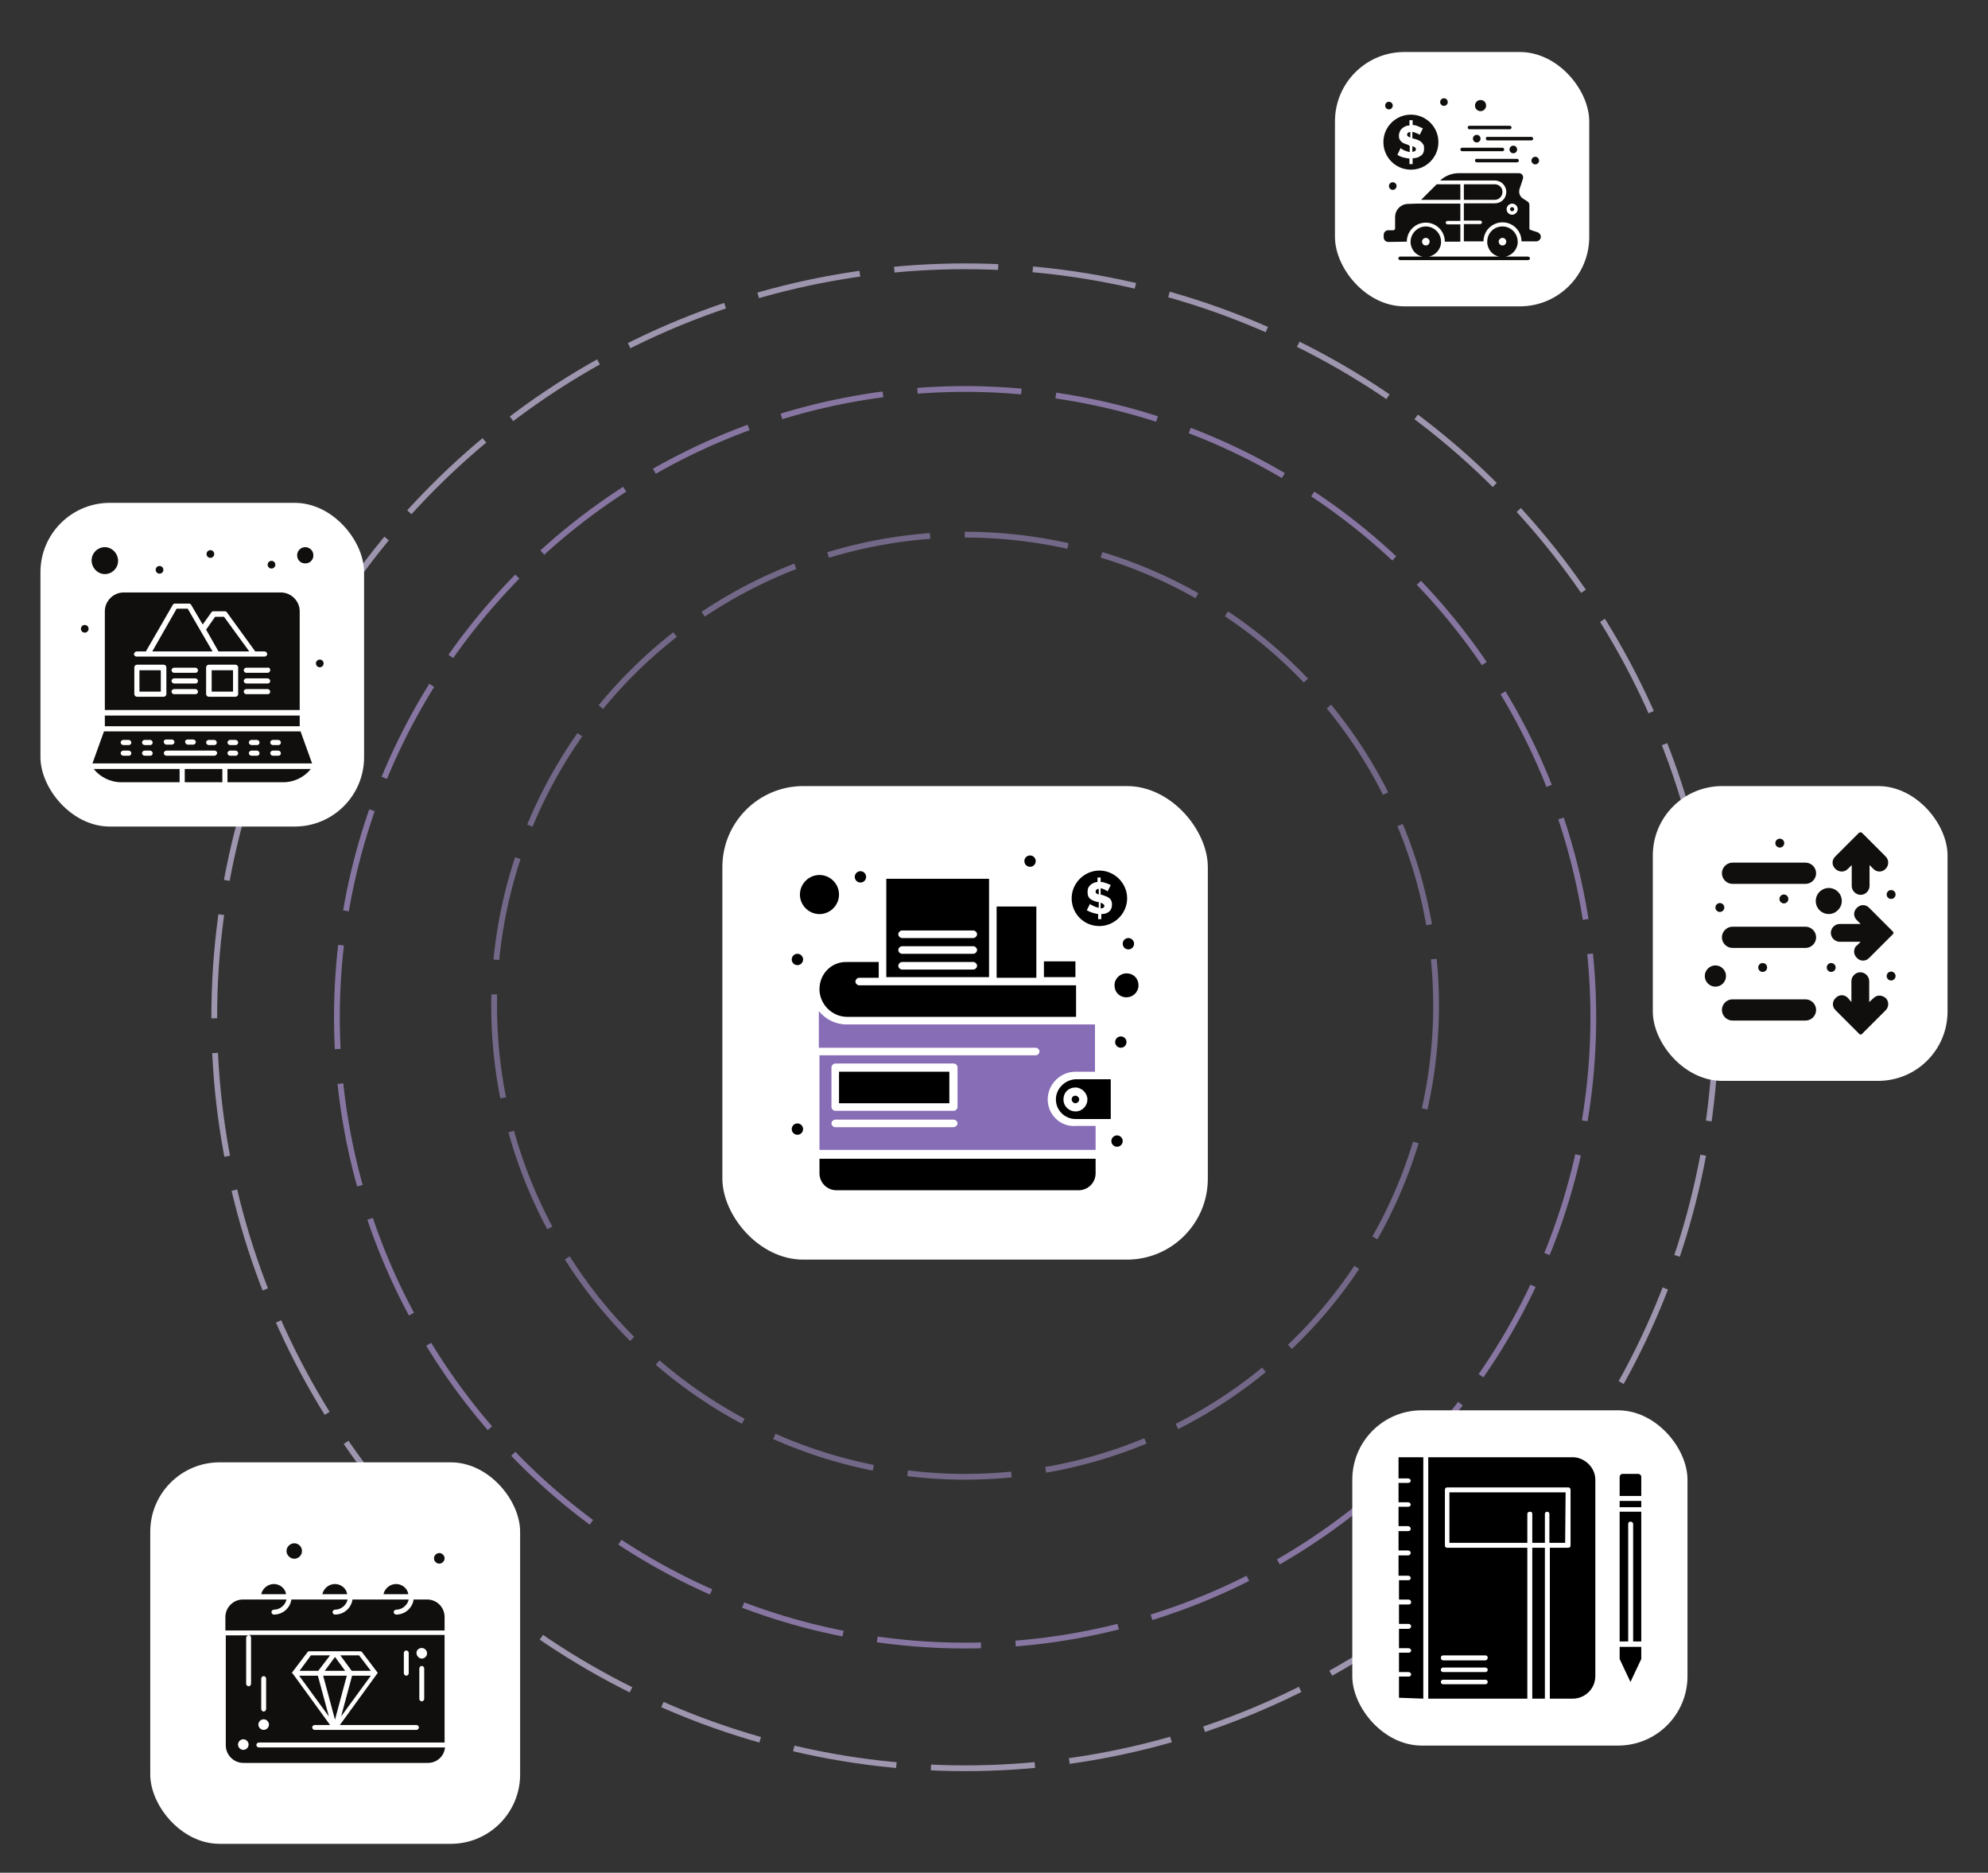
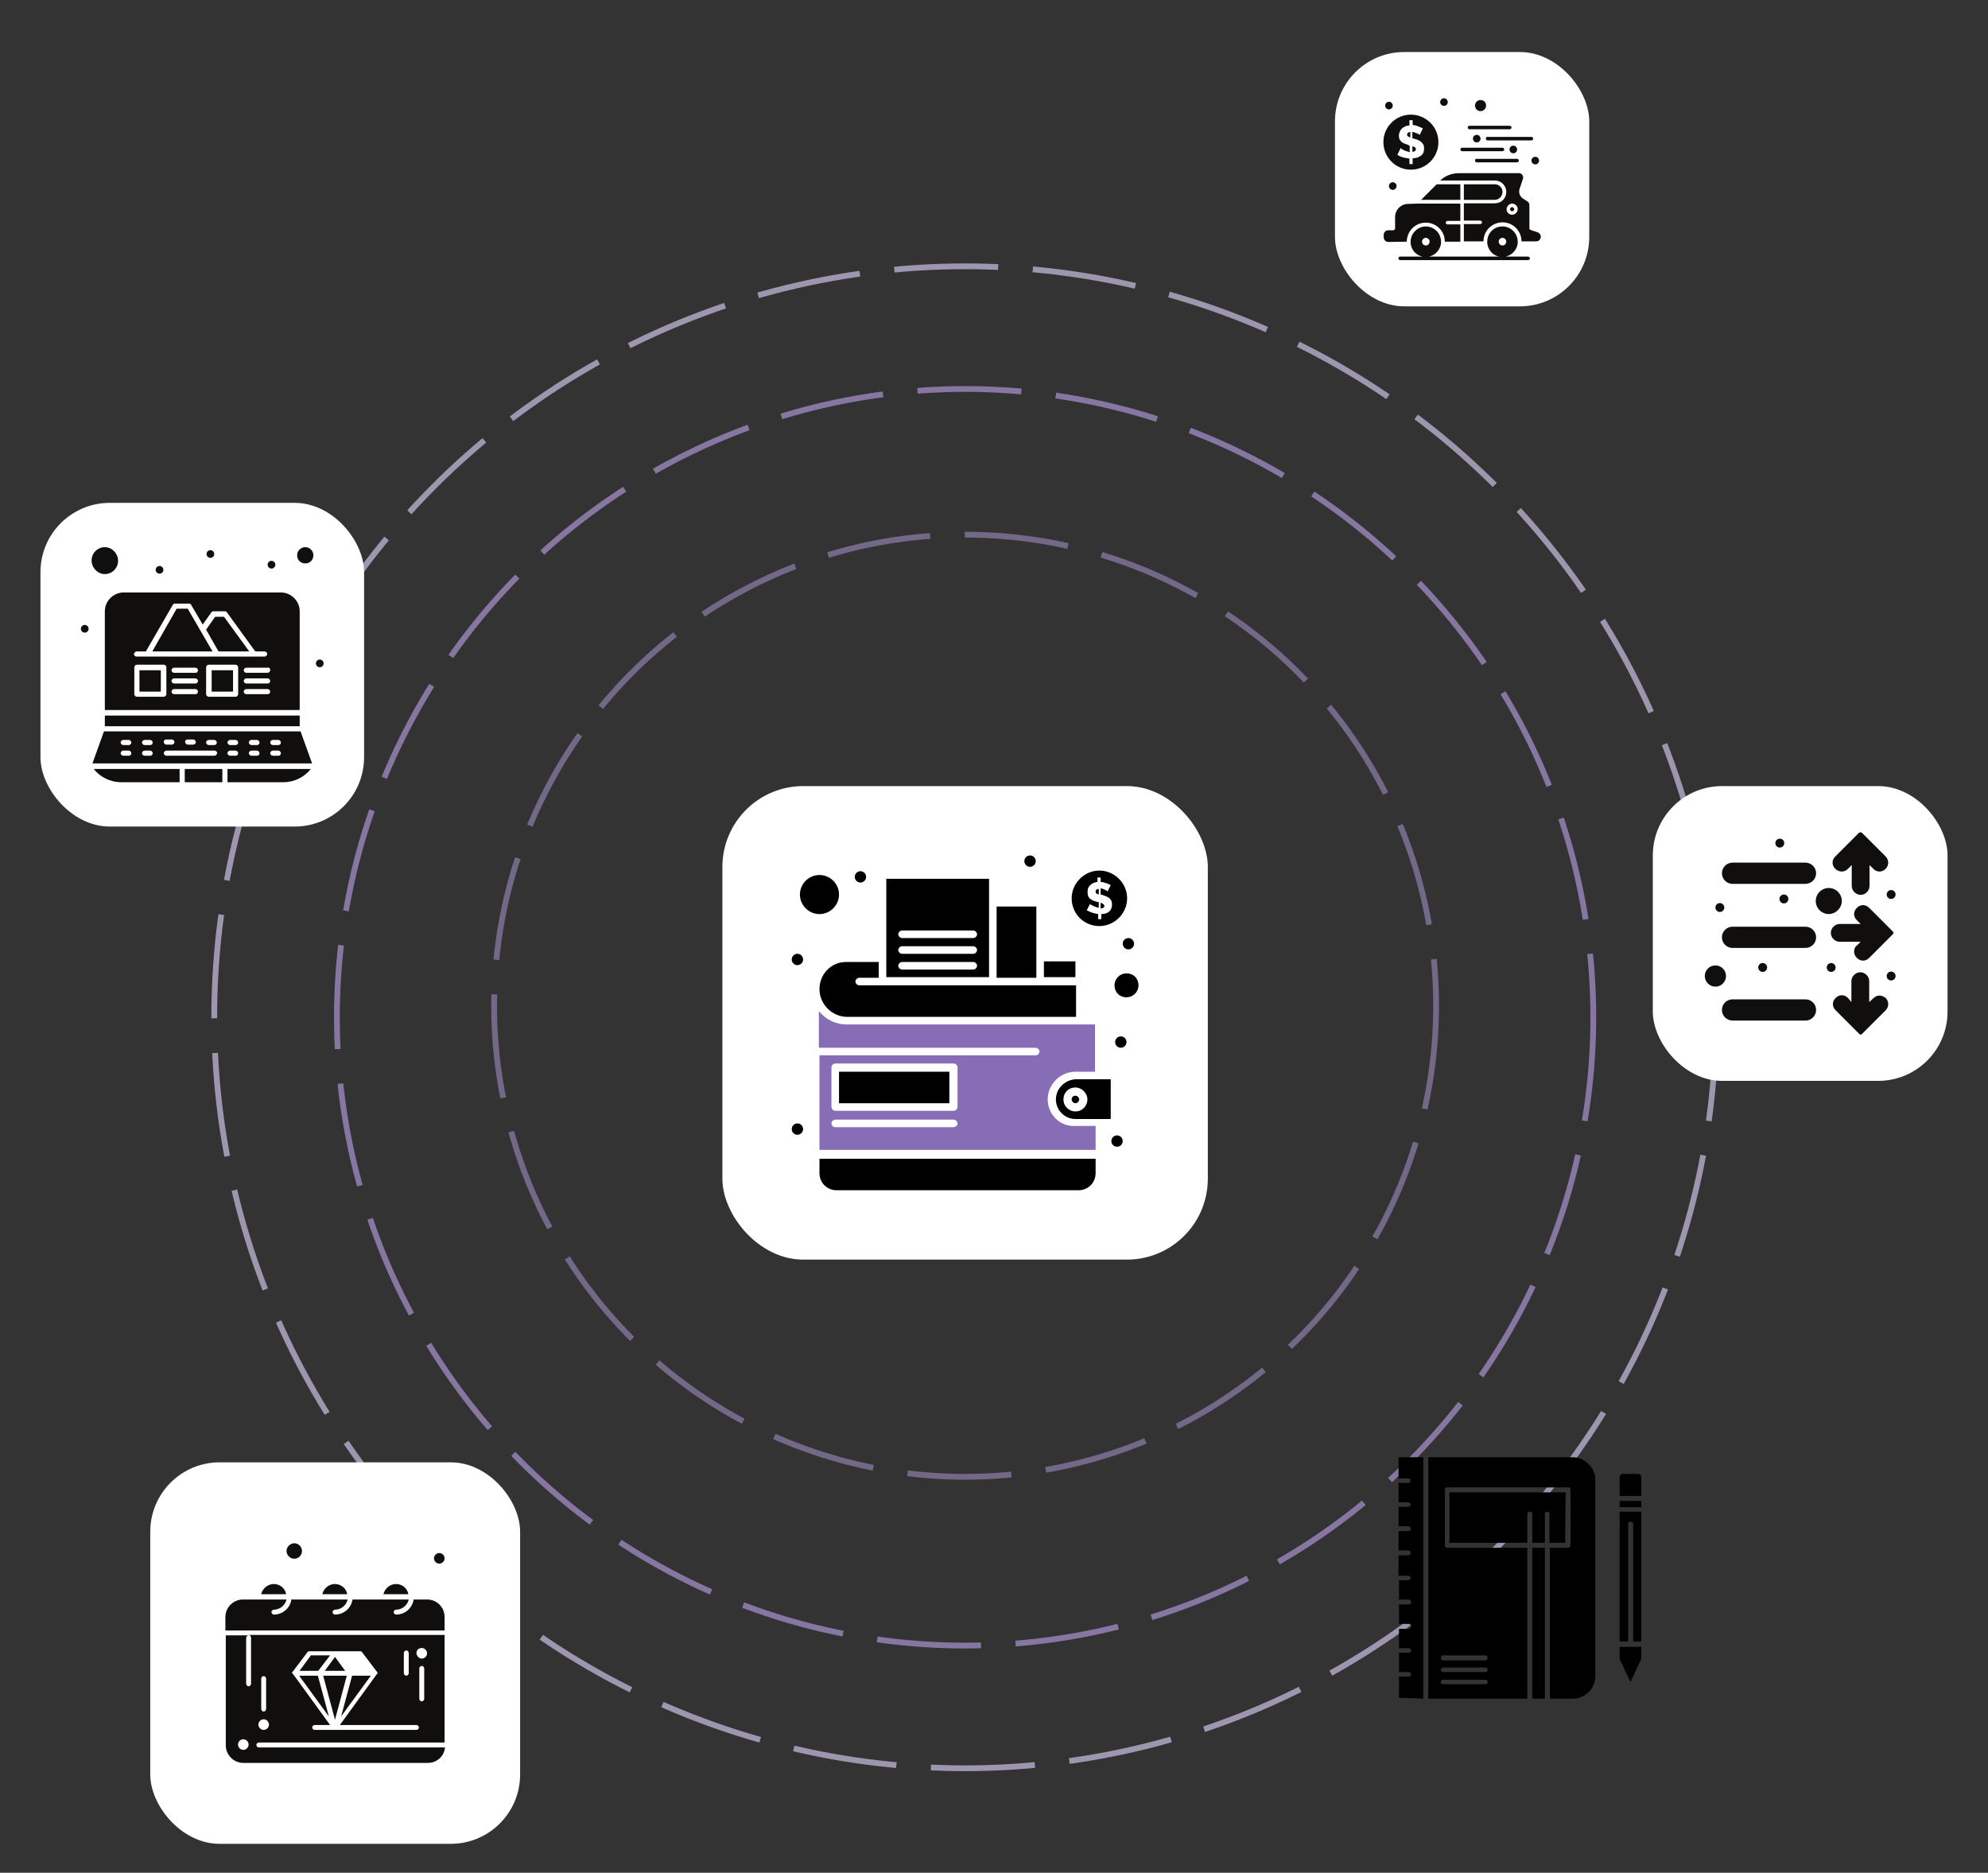
<svg xmlns="http://www.w3.org/2000/svg" width="344" height="324" viewBox="0 0 344 324" fill="none">
  <rect x="0" y="0" width="344" height="324" fill="#333333" stroke="none" />
  <mask id="mask0_3251_16170" style="mask-type:alpha" maskUnits="userSpaceOnUse" x="0" y="0" width="344" height="324">
    <rect width="344" height="324" fill="#D9D9D9" />
  </mask>
  <g mask="url(#mask0_3251_16170)">
    <circle opacity="0.68" cx="167" cy="175.999" r="108.703" stroke="#AD96D5" stroke-dasharray="18 6" />
    <circle opacity="0.68" cx="167" cy="174" r="81.5" stroke="#9281B0" stroke-dasharray="18 6" />
    <circle opacity="0.68" cx="130.428" cy="130.428" r="129.928" transform="matrix(1 0 3.46527e-06 1 36.571 45.572)" stroke="#D1C4E8" stroke-dasharray="18 6" />
    <rect x="26" y="253" width="64" height="66.001" rx="12" fill="white" />
-     <path d="M64.168 289.067L62.124 286.388H58.881L60.855 289.067H64.168Z" fill="#100F0D" />
    <path d="M57.119 286.388H53.805L51.831 289.067H55.074L57.119 286.388Z" fill="#100F0D" />
    <path d="M59.727 289.067L57.965 286.67L56.202 289.067H59.727Z" fill="#100F0D" />
    <path d="M55.92 289.913L57.965 297.527L60.009 289.913H55.92Z" fill="#100F0D" />
    <path d="M59.023 296.963L64.169 289.913H60.926L59.023 296.963Z" fill="#100F0D" />
    <path d="M50.915 269.679C51.62 269.679 52.254 269.115 52.254 268.339C52.254 267.564 51.62 267 50.915 267C50.21 267 49.575 267.634 49.575 268.339C49.575 269.044 50.21 269.679 50.915 269.679Z" fill="#100F0D" />
    <path d="M47.39 274.05C46.332 274.05 45.416 274.825 45.204 275.812H49.505C49.364 274.825 48.447 274.05 47.39 274.05Z" fill="#100F0D" />
    <path d="M68.54 274.05C67.483 274.05 66.566 274.825 66.355 275.812H70.655C70.514 274.825 69.597 274.05 68.54 274.05Z" fill="#100F0D" />
    <path d="M57.965 274.05C56.907 274.05 55.991 274.825 55.779 275.812H60.08C59.939 274.825 59.022 274.05 57.965 274.05Z" fill="#100F0D" />
    <path d="M76.013 270.524C76.507 270.524 76.93 270.101 76.93 269.608C76.93 269.114 76.507 268.691 76.013 268.691C75.52 268.691 75.097 269.114 75.097 269.608C75.097 270.101 75.52 270.524 76.013 270.524Z" fill="#100F0D" />
    <path d="M45.627 297.456C46.12 297.456 46.543 297.879 46.543 298.373C46.543 298.866 46.12 299.289 45.627 299.289C45.133 299.289 44.71 298.866 44.71 298.373C44.71 297.879 45.133 297.456 45.627 297.456ZM45.204 290.406C45.204 290.195 45.415 289.983 45.627 289.983C45.838 289.983 46.05 290.195 46.05 290.406V295.694C46.05 295.905 45.838 296.117 45.627 296.117C45.415 296.117 45.204 295.905 45.204 295.694V290.406ZM50.492 289.49C50.492 289.419 50.492 289.419 50.492 289.419L53.17 285.894C53.241 285.753 53.382 285.683 53.523 285.683H62.336C62.477 285.683 62.618 285.753 62.688 285.894L65.367 289.419L58.811 298.443H72.065C72.276 298.443 72.488 298.655 72.488 298.866C72.488 299.078 72.276 299.289 72.065 299.289H54.44C54.228 299.289 54.017 299.078 54.017 298.866C54.017 298.655 54.228 298.443 54.44 298.443H57.119L50.562 289.419C50.492 289.56 50.492 289.56 50.492 289.49ZM69.879 285.965C69.879 285.753 70.091 285.542 70.302 285.542C70.514 285.542 70.725 285.753 70.725 285.965V289.49C70.725 289.701 70.514 289.913 70.302 289.913C70.091 289.913 69.879 289.701 69.879 289.49V285.965ZM72.981 285.119C73.475 285.119 73.898 285.542 73.898 286.035C73.898 286.529 73.475 286.952 72.981 286.952C72.488 286.952 72.065 286.458 72.065 285.965C72.065 285.471 72.488 285.119 72.981 285.119ZM73.404 293.931C73.404 294.143 73.193 294.354 72.981 294.354C72.77 294.354 72.558 294.143 72.558 293.931V288.644C72.558 288.432 72.77 288.221 72.981 288.221C73.193 288.221 73.404 288.432 73.404 288.644V293.931ZM42.102 302.744C41.608 302.744 41.185 302.321 41.185 301.827C41.185 301.334 41.608 300.911 42.102 300.911C42.595 300.911 43.018 301.334 43.018 301.827C43.018 302.321 42.595 302.744 42.102 302.744ZM43.441 283.356V291.323C43.441 291.534 43.23 291.746 43.018 291.746C42.807 291.746 42.595 291.534 42.595 291.323V283.356C42.595 283.145 42.807 282.933 43.018 282.933H39.07V301.968C39.07 303.59 40.41 305 42.102 305H74.039C75.59 305 76.859 303.872 77 302.321H44.781C44.569 302.321 44.358 302.109 44.358 301.898C44.358 301.686 44.569 301.475 44.781 301.475H76.929V282.863H43.018C43.23 282.863 43.441 283.074 43.441 283.356Z" fill="#100F0D" />
    <path d="M55.004 289.913H51.761L56.907 296.963L55.004 289.913Z" fill="#100F0D" />
    <path d="M73.898 276.729H71.572C71.36 278.209 70.091 279.337 68.54 279.337C68.329 279.337 68.117 279.126 68.117 278.914C68.117 278.703 68.329 278.491 68.54 278.491C69.597 278.491 70.514 277.716 70.725 276.729H60.996C60.785 278.209 59.516 279.337 57.965 279.337C57.753 279.337 57.542 279.126 57.542 278.914C57.542 278.703 57.753 278.491 57.965 278.491C59.022 278.491 59.939 277.716 60.15 276.729H50.421C50.21 278.209 48.941 279.337 47.39 279.337C47.178 279.337 46.967 279.126 46.967 278.914C46.967 278.703 47.178 278.491 47.39 278.491C48.447 278.491 49.364 277.716 49.575 276.729H42.032C40.41 276.729 39 278.068 39 279.76V282.087H76.93V279.76C76.93 278.068 75.59 276.729 73.898 276.729Z" fill="#100F0D" />
    <rect x="7" y="87" width="56" height="56" rx="12" fill="white" />
    <path d="M23.243 115.443C23.243 115.221 23.465 114.999 23.686 114.999H28.345C28.567 114.999 28.788 115.221 28.788 115.443V120.101C28.788 120.323 28.567 120.545 28.345 120.545H23.686C23.465 120.545 23.243 120.323 23.243 120.101V115.443ZM23.686 112.707H25.239L29.898 104.647C29.971 104.499 30.119 104.425 30.267 104.425H32.707C32.855 104.425 33.003 104.499 33.077 104.647L35.074 108.048L36.552 105.978C36.626 105.83 36.774 105.756 36.922 105.756H38.919C39.066 105.756 39.214 105.83 39.288 105.978L44.169 112.707H45.795C46.017 112.707 46.239 112.929 46.239 113.15C46.239 113.372 46.017 113.594 45.795 113.594C44.686 113.594 24.869 113.594 23.612 113.594C23.391 113.594 23.169 113.372 23.169 113.15C23.243 112.929 23.391 112.707 23.686 112.707ZM46.757 115.96C46.757 116.182 46.535 116.404 46.313 116.404H42.616C42.394 116.404 42.172 116.182 42.172 115.96C42.172 115.738 42.394 115.517 42.616 115.517H46.313C46.609 115.443 46.757 115.664 46.757 115.96ZM46.313 118.252H42.616C42.394 118.252 42.172 118.031 42.172 117.809C42.172 117.587 42.394 117.365 42.616 117.365H46.313C46.535 117.365 46.757 117.587 46.757 117.809C46.757 118.031 46.609 118.252 46.313 118.252ZM46.313 120.101H42.616C42.394 120.101 42.172 119.879 42.172 119.657C42.172 119.436 42.394 119.214 42.616 119.214H46.313C46.535 119.214 46.757 119.436 46.757 119.657C46.757 119.879 46.609 120.101 46.313 120.101ZM41.211 120.101C41.211 120.323 40.989 120.545 40.767 120.545H36.109C35.887 120.545 35.665 120.323 35.665 120.101V115.443C35.665 115.221 35.887 114.999 36.109 114.999H40.767C40.989 114.999 41.211 115.221 41.211 115.443V120.101ZM33.816 116.404H30.119C29.898 116.404 29.676 116.182 29.676 115.96C29.676 115.738 29.898 115.517 30.119 115.517H33.816C34.038 115.517 34.26 115.738 34.26 115.96C34.26 116.182 34.112 116.404 33.816 116.404ZM33.816 118.252H30.119C29.898 118.252 29.676 118.031 29.676 117.809C29.676 117.587 29.898 117.365 30.119 117.365H33.816C34.038 117.365 34.26 117.587 34.26 117.809C34.26 118.031 34.112 118.252 33.816 118.252ZM33.816 120.101H30.119C29.898 120.101 29.676 119.879 29.676 119.657C29.676 119.436 29.898 119.214 30.119 119.214H33.816C34.038 119.214 34.26 119.436 34.26 119.657C34.26 119.879 34.112 120.101 33.816 120.101ZM18.141 105.756V122.837H51.859V105.756C51.859 103.981 50.38 102.503 48.605 102.503H21.394C19.619 102.503 18.141 103.981 18.141 105.756Z" fill="#100F0D" />
    <path d="M36.627 115.96H40.324V119.657H36.627V115.96Z" fill="#100F0D" />
    <path d="M18.141 123.798H51.859V125.646H18.141V123.798Z" fill="#100F0D" />
    <path d="M24.131 115.96H27.828V119.657H24.131V115.96Z" fill="#100F0D" />
    <path d="M31.969 133.042H38.476V135.334H31.969V133.042Z" fill="#100F0D" />
    <path d="M39.363 135.334H49.05C50.898 135.334 52.673 134.447 53.782 133.042H39.363V135.334Z" fill="#100F0D" />
    <path d="M20.951 135.334H31.081V133.042H16.219C17.328 134.447 19.102 135.334 20.951 135.334Z" fill="#100F0D" />
    <path d="M52.82 94.665C52.081 94.665 51.415 95.256 51.415 96.07C51.415 96.883 52.007 97.475 52.82 97.475C53.633 97.475 54.225 96.883 54.225 96.07C54.225 95.256 53.559 94.665 52.82 94.665Z" fill="#100F0D" />
    <path d="M32.486 105.313H30.563L26.349 112.707H36.775L32.486 105.313Z" fill="#100F0D" />
    <path d="M48.161 128.901H47.2C46.978 128.901 46.756 128.679 46.756 128.457C46.756 128.235 46.978 128.013 47.2 128.013H48.161C48.383 128.013 48.605 128.235 48.605 128.457C48.605 128.679 48.457 128.901 48.161 128.901ZM48.161 130.749H47.2C46.978 130.749 46.756 130.527 46.756 130.305C46.756 130.084 46.978 129.862 47.2 129.862H48.161C48.383 129.862 48.605 130.084 48.605 130.305C48.605 130.527 48.457 130.749 48.161 130.749ZM44.464 128.901H43.503C43.281 128.901 43.059 128.679 43.059 128.457C43.059 128.235 43.281 128.013 43.503 128.013H44.464C44.686 128.013 44.908 128.235 44.908 128.457C44.908 128.679 44.76 128.901 44.464 128.901ZM44.464 130.749H43.503C43.281 130.749 43.059 130.527 43.059 130.305C43.059 130.084 43.281 129.862 43.503 129.862H44.464C44.686 129.862 44.908 130.084 44.908 130.305C44.908 130.527 44.76 130.749 44.464 130.749ZM40.767 128.901H39.806C39.584 128.901 39.362 128.679 39.362 128.457C39.362 128.235 39.584 128.013 39.806 128.013H40.767C40.989 128.013 41.211 128.235 41.211 128.457C41.211 128.679 41.063 128.901 40.767 128.901ZM40.767 130.749H39.806C39.584 130.749 39.362 130.527 39.362 130.305C39.362 130.084 39.584 129.862 39.806 129.862H40.767C40.989 129.862 41.211 130.084 41.211 130.305C41.211 130.527 41.063 130.749 40.767 130.749ZM37.07 128.901H36.109C35.887 128.901 35.665 128.679 35.665 128.457C35.665 128.235 35.887 128.013 36.109 128.013H37.07C37.292 128.013 37.514 128.235 37.514 128.457C37.514 128.679 37.366 128.901 37.07 128.901ZM37.07 130.749H28.788C28.566 130.749 28.345 130.527 28.345 130.305C28.345 130.084 28.566 129.862 28.788 129.862H37.144C37.366 129.862 37.587 130.084 37.587 130.305C37.514 130.527 37.366 130.749 37.07 130.749ZM25.978 128.901H25.017C24.795 128.901 24.573 128.679 24.573 128.457C24.573 128.235 24.795 128.013 25.017 128.013H25.978C26.2 128.013 26.422 128.235 26.422 128.457C26.422 128.679 26.274 128.901 25.978 128.901ZM25.978 130.749H25.017C24.795 130.749 24.573 130.527 24.573 130.305C24.573 130.084 24.795 129.862 25.017 129.862H25.978C26.2 129.862 26.422 130.084 26.422 130.305C26.422 130.527 26.274 130.749 25.978 130.749ZM22.281 128.901H21.32C21.098 128.901 20.876 128.679 20.876 128.457C20.876 128.235 21.098 128.013 21.32 128.013H22.281C22.503 128.013 22.725 128.235 22.725 128.457C22.725 128.679 22.577 128.901 22.281 128.901ZM22.281 130.749H21.32C21.098 130.749 20.876 130.527 20.876 130.305C20.876 130.084 21.098 129.862 21.32 129.862H22.281C22.503 129.862 22.725 130.084 22.725 130.305C22.725 130.527 22.577 130.749 22.281 130.749ZM28.788 127.939H29.75C29.971 127.939 30.193 128.161 30.193 128.383C30.193 128.605 29.971 128.827 29.75 128.827H28.788C28.566 128.827 28.345 128.605 28.345 128.383C28.271 128.161 28.492 127.939 28.788 127.939ZM32.485 127.939H33.447C33.669 127.939 33.89 128.161 33.89 128.383C33.89 128.605 33.669 128.827 33.447 128.827H32.485C32.264 128.827 32.042 128.605 32.042 128.383C31.968 128.161 32.19 127.939 32.485 127.939ZM17.993 126.534L15.996 132.08C17.845 132.08 52.376 132.08 54.003 132.08L52.006 126.534H17.993Z" fill="#100F0D" />
    <path d="M18.141 99.323C19.398 99.323 20.433 98.288 20.433 97.031C20.433 95.774 19.398 94.665 18.141 94.665C16.884 94.665 15.849 95.7 15.849 96.957C15.849 98.214 16.884 99.323 18.141 99.323Z" fill="#100F0D" />
    <path d="M43.133 112.707L38.771 106.718H37.218L35.665 108.936L37.809 112.707H43.133Z" fill="#100F0D" />
    <path d="M46.979 97.031C47.346 97.031 47.645 97.329 47.645 97.697C47.645 98.064 47.346 98.362 46.979 98.362C46.611 98.362 46.313 98.064 46.313 97.697C46.313 97.329 46.611 97.031 46.979 97.031Z" fill="#100F0D" />
    <path d="M36.406 95.183C36.773 95.183 37.071 95.481 37.071 95.848C37.071 96.216 36.773 96.514 36.406 96.514C36.038 96.514 35.74 96.216 35.74 95.848C35.74 95.481 36.038 95.183 36.406 95.183Z" fill="#100F0D" />
    <path d="M27.606 97.919C27.973 97.919 28.271 98.217 28.271 98.585C28.271 98.952 27.973 99.25 27.606 99.25C27.238 99.25 26.94 98.952 26.94 98.585C26.94 98.217 27.238 97.919 27.606 97.919Z" fill="#100F0D" />
    <path d="M55.334 114.112C55.702 114.112 56 114.41 56 114.778C56 115.145 55.702 115.443 55.334 115.443C54.966 115.443 54.669 115.145 54.669 114.778C54.669 114.41 54.966 114.112 55.334 114.112Z" fill="#100F0D" />
    <path d="M14.665 108.122C15.034 108.122 15.331 108.42 15.331 108.788C15.331 109.155 15.034 109.453 14.665 109.453C14.297 109.453 14 109.155 14 108.788C14 108.42 14.297 108.122 14.665 108.122Z" fill="#100F0D" />
    <rect x="286" y="136" width="51" height="51" rx="12" fill="white" />
    <path d="M318.702 150.787C319.117 150.787 319.472 150.609 319.769 150.313L320.421 149.661V153.276C320.421 154.106 321.132 154.817 321.962 154.817C322.792 154.817 323.503 154.106 323.503 153.276V149.661L324.155 150.313C324.451 150.609 324.807 150.787 325.222 150.787C325.637 150.787 325.992 150.609 326.289 150.313C326.881 149.72 326.881 148.772 326.289 148.179L322.199 144.089C322.08 143.971 321.843 143.971 321.665 144.089L317.576 148.179C317.279 148.475 317.102 148.831 317.102 149.246C317.102 149.661 317.279 150.016 317.576 150.313C317.872 150.609 318.287 150.787 318.702 150.787Z" fill="#100F0D" />
    <path d="M320.835 164.656C320.835 165.071 321.013 165.427 321.309 165.723C321.606 166.019 321.961 166.197 322.376 166.197C322.791 166.197 323.147 166.019 323.443 165.723L327.533 161.633C327.592 161.574 327.651 161.456 327.651 161.396C327.651 161.337 327.592 161.218 327.533 161.159L323.443 157.069C323.147 156.773 322.791 156.595 322.376 156.595C321.961 156.595 321.606 156.773 321.309 157.069C321.013 157.366 320.835 157.721 320.835 158.136C320.835 158.551 321.013 158.907 321.309 159.203L321.961 159.855H318.346C317.516 159.855 316.805 160.566 316.805 161.396C316.805 162.226 317.516 162.937 318.346 162.937H321.961L321.309 163.589C320.954 163.826 320.835 164.241 320.835 164.656Z" fill="#100F0D" />
    <path d="M325.222 172.243C324.807 172.243 324.452 172.421 324.155 172.717L323.444 173.369V169.754C323.444 168.924 322.733 168.213 321.903 168.213C321.073 168.213 320.362 168.924 320.362 169.754V173.369L319.769 172.658C319.473 172.362 319.117 172.184 318.702 172.184C318.287 172.184 317.932 172.362 317.635 172.658C317.339 172.954 317.161 173.31 317.161 173.725C317.161 174.14 317.339 174.495 317.635 174.792L321.725 178.881C321.784 178.941 321.903 179 321.962 179C322.021 179 322.14 178.941 322.199 178.881L326.289 174.792C326.882 174.199 326.882 173.251 326.289 172.658C325.993 172.421 325.578 172.243 325.222 172.243Z" fill="#100F0D" />
    <path d="M299.794 152.92H312.419C313.427 152.92 314.257 152.09 314.257 151.083C314.257 150.075 313.427 149.245 312.419 149.245H299.794C298.787 149.245 297.957 150.075 297.957 151.083C297.957 152.09 298.787 152.92 299.794 152.92Z" fill="#100F0D" />
    <path d="M312.419 160.329H299.794C298.787 160.329 297.957 161.159 297.957 162.166C297.957 163.174 298.787 164.004 299.794 164.004H312.419C313.427 164.004 314.257 163.174 314.257 162.166C314.257 161.159 313.427 160.329 312.419 160.329Z" fill="#100F0D" />
    <path d="M312.419 172.895H299.794C298.787 172.895 297.957 173.724 297.957 174.732C297.957 175.74 298.787 176.569 299.794 176.569H312.419C313.427 176.569 314.257 175.74 314.257 174.732C314.257 173.724 313.427 172.895 312.419 172.895Z" fill="#100F0D" />
    <path d="M298.668 168.864C298.668 167.856 297.838 167.026 296.831 167.026C295.823 167.026 294.993 167.856 294.993 168.864C294.993 169.871 295.823 170.701 296.831 170.701C297.838 170.701 298.668 169.871 298.668 168.864Z" fill="#100F0D" />
    <path d="M318.702 155.884C318.702 154.64 317.694 153.632 316.45 153.632C315.205 153.632 314.197 154.64 314.197 155.884C314.197 157.129 315.205 158.137 316.45 158.137C317.694 158.137 318.702 157.07 318.702 155.884Z" fill="#100F0D" />
    <path d="M327.236 153.987C327.662 153.987 328.007 154.332 328.007 154.758C328.007 155.183 327.662 155.528 327.236 155.528C326.811 155.528 326.466 155.183 326.466 154.758C326.466 154.332 326.811 153.987 327.236 153.987Z" fill="#100F0D" />
    <path d="M327.236 168.094C327.662 168.094 328.007 168.439 328.007 168.864C328.007 169.29 327.662 169.635 327.236 169.635C326.811 169.635 326.466 169.29 326.466 168.864C326.466 168.439 326.811 168.094 327.236 168.094Z" fill="#100F0D" />
    <path d="M316.864 166.612C317.29 166.612 317.635 166.957 317.635 167.383C317.635 167.808 317.29 168.153 316.864 168.153C316.439 168.153 316.094 167.808 316.094 167.383C316.094 166.957 316.439 166.612 316.864 166.612Z" fill="#100F0D" />
    <path d="M305.01 166.612C305.435 166.612 305.78 166.957 305.78 167.383C305.78 167.808 305.435 168.153 305.01 168.153C304.584 168.153 304.239 167.808 304.239 167.383C304.239 166.957 304.584 166.612 305.01 166.612Z" fill="#100F0D" />
    <path d="M308.685 154.757C309.11 154.757 309.455 155.102 309.455 155.527C309.455 155.953 309.11 156.298 308.685 156.298C308.259 156.298 307.914 155.953 307.914 155.527C307.914 155.102 308.259 154.757 308.685 154.757Z" fill="#100F0D" />
    <path d="M297.602 156.239C298.027 156.239 298.372 156.584 298.372 157.01C298.372 157.435 298.027 157.78 297.602 157.78C297.176 157.78 296.831 157.435 296.831 157.01C296.831 156.584 297.176 156.239 297.602 156.239Z" fill="#100F0D" />
    <path d="M307.974 145.097C308.399 145.097 308.744 145.442 308.744 145.867C308.744 146.293 308.399 146.638 307.974 146.638C307.548 146.638 307.203 146.293 307.203 145.867C307.203 145.442 307.548 145.097 307.974 145.097Z" fill="#100F0D" />
-     <rect x="234" y="244" width="58" height="58" rx="12" fill="white" />
    <path fill-rule="evenodd" clip-rule="evenodd" d="M284 287.025V284.921H280.26V287.025L282.13 290.999L284 287.025ZM284 283.986V261.545H280.26V283.986H281.74V263.649C281.74 263.416 281.896 263.259 282.13 263.259C282.364 263.259 282.597 263.416 282.597 263.649V283.986H284ZM280.26 258.818H284V255.467C284 255.311 283.923 255.233 283.844 255.155C283.767 255.077 283.61 255 283.532 255H280.728C280.572 255 280.494 255.077 280.415 255.155C280.337 255.233 280.26 255.389 280.26 255.467V258.818ZM280.26 260.765H284C284 260.454 284 260.064 284 259.675H280.26V260.765ZM249.714 287.259C249.481 287.259 249.324 287.103 249.324 286.792C249.324 286.558 249.481 286.402 249.714 286.402H257.039C257.273 286.402 257.429 286.558 257.429 286.792C257.429 287.025 257.273 287.259 257.039 287.259H249.714ZM249.714 289.285C249.481 289.285 249.324 289.13 249.324 288.896C249.324 288.662 249.481 288.506 249.714 288.506H257.039C257.273 288.506 257.429 288.662 257.429 288.896C257.429 289.13 257.273 289.285 257.039 289.285H249.714ZM249.714 291.389C249.481 291.389 249.324 291.233 249.324 290.999C249.324 290.766 249.481 290.61 249.714 290.61H257.039C257.273 290.61 257.429 290.766 257.429 290.999C257.429 291.233 257.273 291.389 257.039 291.389H249.714ZM250.416 257.337H271.377C271.61 257.337 271.766 257.493 271.766 257.805V267.389C271.766 267.623 271.61 267.779 271.377 267.779H268.182V293.883H272.156C274.26 293.883 276.052 292.169 276.052 289.987V256.012C276.052 254.922 275.584 253.987 274.883 253.286C274.182 252.584 273.169 252.116 272.156 252.116H247.143V293.883H264.286V267.779H250.416C250.182 267.779 250.026 267.623 250.026 267.389V257.727C250.026 257.493 250.182 257.337 250.416 257.337ZM265.143 293.883H267.325V267.779H265.143V293.883ZM270.909 258.194H250.805V266.922H264.286V261.935C264.286 261.701 264.442 261.545 264.753 261.545C265.065 261.545 265.143 261.701 265.143 261.935V266.922H267.325V261.935C267.325 261.701 267.481 261.545 267.714 261.545C267.948 261.545 268.104 261.701 268.104 261.935V266.922H270.831L270.909 258.194ZM246.286 293.883V252.116H242V255.779H243.637C243.87 255.779 244.105 255.934 244.105 256.168C244.105 256.402 243.948 256.558 243.637 256.558H242V259.908H243.637C243.87 259.908 244.105 260.064 244.105 260.298C244.105 260.532 243.948 260.688 243.637 260.688H242V264.038H243.637C243.87 264.038 244.105 264.195 244.105 264.506C244.105 264.739 243.948 264.896 243.637 264.896H242V268.246H243.637C243.87 268.246 244.105 268.402 244.105 268.636C244.105 268.87 243.948 269.103 243.637 269.103H242V272.61H243.637C243.87 272.61 244.105 272.766 244.105 272.999C244.105 273.233 243.948 273.389 243.714 273.389H242.078V276.74H243.714C243.948 276.74 244.182 276.895 244.182 277.207C244.182 277.441 244.026 277.597 243.714 277.597H242.078V280.948H243.714C243.948 280.948 244.182 281.103 244.182 281.337C244.182 281.571 244.026 281.804 243.714 281.804H242.078V285.156H243.714C243.948 285.156 244.182 285.311 244.182 285.545C244.182 285.779 244.026 285.935 243.714 285.935H242.078V289.285H243.714C243.948 289.285 244.182 289.441 244.182 289.675C244.182 289.909 244.026 290.064 243.714 290.064H242.078V293.727L246.286 293.883Z" fill="black" />
    <rect x="125" y="136" width="84" height="81.926" rx="14" fill="white" />
    <path d="M191.109 156.727C191.109 156.618 191 156.509 190.89 156.399C190.781 156.29 190.672 156.29 190.454 156.181V157.163C190.89 157.163 191.109 156.945 191.109 156.727Z" fill="black" />
    <path d="M141.801 202.98C141.801 204.617 143.11 205.926 144.746 205.926H186.637C188.274 205.926 189.583 204.617 189.583 202.98V200.471H141.801V202.98Z" fill="black" />
    <path d="M145.182 185.418H164.273V190.873H145.182V185.418Z" fill="black" />
    <path d="M141.801 171.127C141.801 173.745 143.983 175.927 146.601 175.927H186.201V170.472C181.292 170.472 152.928 170.472 148.674 170.472C148.346 170.472 148.019 170.145 148.019 169.818C148.019 169.49 148.346 169.163 148.674 169.163H152.055V166.436H146.601C143.874 166.327 141.801 168.509 141.801 171.127Z" fill="black" />
    <path d="M189.037 155.745C188.709 155.636 188.382 155.309 188.273 154.981C188.164 154.654 188.164 154.109 188.273 153.672C188.6 153.018 189.146 152.69 189.909 152.581V151.818H190.455V152.581C190.782 152.581 191.109 152.69 191.437 152.8C191.764 152.909 191.982 153.018 192.2 153.127L191.655 154.218C191.546 154.109 191 153.781 190.455 153.672V154.763C190.564 154.763 190.891 154.872 191.437 155.09C192.2 155.418 192.418 155.854 192.418 156.509C192.418 157.6 191.655 158.145 190.564 158.145V159.018H190.018V158.145C189.364 158.036 188.6 157.818 188.055 157.49L188.6 156.4C188.709 156.509 189.473 156.945 190.127 157.054V156.072C189.909 156.072 189.473 155.963 189.037 155.745ZM190.237 160.218C192.855 160.218 195.037 158.036 195.037 155.418C195.037 152.8 192.855 150.618 190.237 150.618C187.618 150.618 185.437 152.8 185.437 155.418C185.437 158.036 187.509 160.218 190.237 160.218Z" fill="black" />
    <path d="M145.182 154.764C145.182 152.909 143.654 151.382 141.8 151.382C139.945 151.382 138.418 152.909 138.418 154.764C138.418 156.618 139.945 158.146 141.8 158.146C143.654 158.146 145.182 156.618 145.182 154.764Z" fill="black" />
    <path d="M168.418 162.29H156.091C155.763 162.29 155.436 161.963 155.436 161.636C155.436 161.308 155.763 160.981 156.091 160.981H168.418C168.745 160.981 169.072 161.308 169.072 161.636C169.072 161.963 168.745 162.29 168.418 162.29ZM168.418 165.017H156.091C155.763 165.017 155.436 164.69 155.436 164.363C155.436 164.036 155.763 163.708 156.091 163.708H168.418C168.745 163.708 169.072 164.036 169.072 164.363C169.072 164.69 168.745 165.017 168.418 165.017ZM168.418 167.745H156.091C155.763 167.745 155.436 167.417 155.436 167.09C155.436 166.763 155.763 166.436 156.091 166.436H168.418C168.745 166.436 169.072 166.763 169.072 167.09C169.072 167.417 168.745 167.745 168.418 167.745ZM171.145 152.036H153.363V169.054H171.145C171.145 165.781 171.145 155.526 171.145 152.036Z" fill="black" />
    <path d="M180.636 166.326H186.09V169.054H180.636V166.326Z" fill="black" />
    <path d="M172.454 156.837H179.327V169.164H172.454V156.837Z" fill="black" />
    <path d="M194.927 168.399C193.836 168.399 192.854 169.272 192.854 170.472C192.854 171.672 193.727 172.545 194.927 172.545C196.018 172.545 197 171.672 197 170.472C197 169.272 196.127 168.399 194.927 168.399Z" fill="black" />
    <path d="M190.127 153.781C189.8 153.781 189.582 153.999 189.582 154.217C189.582 154.326 189.582 154.435 189.691 154.545C189.8 154.654 189.909 154.654 190.127 154.763V153.781Z" fill="black" />
    <path d="M188.165 190.217C188.165 191.308 187.292 192.29 186.092 192.29C185.001 192.29 184.019 191.417 184.019 190.217C184.019 189.017 184.892 188.144 186.092 188.144C187.183 188.144 188.165 189.126 188.165 190.217ZM182.71 190.217C182.71 192.071 184.237 193.599 186.092 193.599H192.201V186.726H186.092C184.237 186.835 182.71 188.362 182.71 190.217Z" fill="black" />
    <path d="M165.691 191.526C165.691 191.853 165.364 192.181 165.037 192.181H144.528C144.2 192.181 143.873 191.853 143.873 191.526V184.653C143.873 184.326 144.2 183.999 144.528 183.999H165.037C165.364 183.999 165.691 184.326 165.691 184.653V191.526ZM164.928 195.017H144.528C144.2 195.017 143.873 194.69 143.873 194.363C143.873 194.035 144.2 193.708 144.528 193.708H165.037C165.364 193.708 165.691 194.035 165.691 194.363C165.691 194.69 165.364 195.017 164.928 195.017ZM181.291 190.217C181.291 187.599 183.473 185.417 186.091 185.417H189.473V177.235C187.619 177.235 149.546 177.235 146.491 177.235C144.528 177.235 142.891 176.362 141.691 174.944V181.272H179.219C179.546 181.272 179.873 181.599 179.873 181.926C179.873 182.253 179.546 182.581 179.219 182.581H141.8V198.944H189.582V194.799H186.201C183.473 195.017 181.291 192.835 181.291 190.217Z" fill="#876CB6" />
    <path d="M185.437 190.219C185.437 190.546 185.764 190.873 186.091 190.873C186.418 190.873 186.746 190.546 186.746 190.219C186.746 189.891 186.418 189.564 186.091 189.564C185.764 189.564 185.437 189.782 185.437 190.219Z" fill="black" />
    <path d="M178.237 148C178.779 148 179.219 148.44 179.219 148.982C179.219 149.524 178.779 149.964 178.237 149.964C177.695 149.964 177.255 149.524 177.255 148.982C177.255 148.44 177.695 148 178.237 148Z" fill="black" />
    <path d="M193.946 179.308C194.488 179.308 194.928 179.747 194.928 180.29C194.928 180.832 194.488 181.271 193.946 181.271C193.404 181.271 192.964 180.832 192.964 180.29C192.964 179.747 193.404 179.308 193.946 179.308Z" fill="black" />
    <path d="M195.254 162.291C195.796 162.291 196.236 162.731 196.236 163.273C196.236 163.815 195.796 164.255 195.254 164.255C194.712 164.255 194.272 163.815 194.272 163.273C194.272 162.731 194.712 162.291 195.254 162.291Z" fill="black" />
    <path d="M148.891 150.726C149.433 150.726 149.873 151.165 149.873 151.708C149.873 152.25 149.433 152.689 148.891 152.689C148.349 152.689 147.909 152.25 147.909 151.708C147.909 151.165 148.349 150.726 148.891 150.726Z" fill="black" />
    <path d="M137.982 165.017C138.524 165.017 138.964 165.456 138.964 165.999C138.964 166.541 138.524 166.98 137.982 166.98C137.44 166.98 137 166.541 137 165.999C137 165.456 137.44 165.017 137.982 165.017Z" fill="black" />
    <path d="M137.982 194.364C138.524 194.364 138.964 194.803 138.964 195.345C138.964 195.888 138.524 196.327 137.982 196.327C137.44 196.327 137 195.888 137 195.345C137 194.803 137.44 194.364 137.982 194.364Z" fill="black" />
    <path d="M193.29 196.436C193.833 196.436 194.272 196.875 194.272 197.418C194.272 197.96 193.833 198.399 193.29 198.399C192.748 198.399 192.309 197.96 192.309 197.418C192.309 196.875 192.748 196.436 193.29 196.436Z" fill="black" />
    <rect x="231" y="9" width="44" height="44" rx="12" fill="white" />
    <path d="M259.987 41.86C260.038 41.81 259.987 41.759 259.987 41.759C259.987 41.759 259.937 41.81 259.987 41.86Z" fill="#100F0D" />
    <path d="M244.038 22.823C243.684 22.874 243.481 23.026 243.481 23.279C243.481 23.431 243.532 23.532 243.633 23.583C243.735 23.684 243.887 23.735 244.038 23.785V22.823Z" fill="#100F0D" />
    <path d="M246.722 41.86C246.772 41.86 246.772 41.81 246.722 41.86C246.772 41.81 246.722 41.759 246.722 41.759C246.722 41.759 246.671 41.81 246.722 41.86Z" fill="#100F0D" />
    <path d="M245.911 34.57H252.696V31.887H248.595L245.911 34.57Z" fill="#100F0D" />
    <path d="M243.431 41.81C243.431 39.987 244.899 38.519 246.722 38.519C248.545 38.519 250.013 39.987 250.013 41.81H252.696V38.822H250.469C250.317 38.822 250.165 38.67 250.165 38.519C250.165 38.367 250.317 38.215 250.469 38.215H252.696V35.227H245.152L243.684 35.278C242.418 35.278 241.405 36.291 241.405 37.557V39.531C241.405 39.683 241.253 39.835 241.102 39.835H240.241C239.785 39.835 239.431 40.19 239.431 40.645V41.05C239.431 41.506 239.785 41.86 240.241 41.86L243.431 41.81Z" fill="#100F0D" />
    <path d="M261.658 37.151C261.101 37.151 260.696 36.696 260.696 36.189C260.696 35.683 261.152 35.227 261.658 35.227C262.215 35.227 262.62 35.683 262.62 36.189C262.62 36.696 262.164 37.151 261.658 37.151ZM266.063 40.189L264.848 39.784C264.696 39.733 264.645 39.632 264.645 39.48V35.48C264.645 35.227 264.544 35.025 264.341 34.873L263.481 34.316C262.974 33.961 262.772 33.354 262.924 32.746L263.531 30.923C263.582 30.721 263.582 30.468 263.43 30.265C263.278 30.063 263.076 29.961 262.822 29.961H252.443C251.227 29.961 250.063 30.417 249.202 31.227H258.671C259.734 31.227 260.645 32.088 260.645 33.202C260.645 34.316 259.784 35.176 258.671 35.176H253.303V38.164H256.139C256.291 38.164 256.443 38.316 256.443 38.468C256.443 38.62 256.291 38.771 256.139 38.771H253.303V41.759H256.696C256.696 40.898 257.05 40.037 257.658 39.43C258.265 38.822 259.126 38.468 259.987 38.468C261.81 38.468 263.278 39.936 263.278 41.759H265.81C266.265 41.759 266.62 41.404 266.62 40.949V40.898C266.62 40.645 266.367 40.29 266.063 40.189Z" fill="#100F0D" />
    <path d="M259.987 33.203C259.987 32.444 259.38 31.887 258.671 31.887H253.304V34.57H258.671C259.38 34.57 259.987 33.963 259.987 33.203Z" fill="#100F0D" />
    <path d="M243.633 25.051C243.38 24.949 243.127 24.899 242.924 24.797C242.722 24.696 242.57 24.595 242.468 24.494C242.367 24.392 242.266 24.241 242.165 24.089C242.114 23.937 242.063 23.734 242.063 23.532C242.063 23.228 242.114 23.025 242.215 22.772C242.317 22.57 242.418 22.367 242.62 22.215C242.772 22.063 242.975 21.962 243.177 21.861C243.38 21.759 243.633 21.709 243.886 21.709V20.797H244.443V21.608C244.798 21.658 245.101 21.709 245.405 21.861C245.709 21.962 245.962 22.114 246.215 22.215L245.658 23.329C245.658 23.329 245.608 23.279 245.506 23.228C245.405 23.177 245.355 23.127 245.203 23.076C245.101 23.025 244.95 22.975 244.798 22.924C244.696 22.873 244.544 22.823 244.393 22.823V23.937L244.646 23.987C244.899 24.038 245.152 24.139 245.405 24.241C245.608 24.342 245.81 24.443 245.962 24.595C246.114 24.747 246.215 24.899 246.317 25.051C246.418 25.253 246.418 25.456 246.418 25.709C246.418 26.013 246.367 26.266 246.266 26.468C246.165 26.671 246.013 26.873 245.81 26.975C245.608 27.076 245.405 27.228 245.203 27.279C244.95 27.329 244.747 27.38 244.443 27.38V28.392H243.886V27.43C243.532 27.38 243.127 27.329 242.772 27.228C242.418 27.127 242.063 26.975 241.81 26.772L242.367 25.608C242.367 25.658 242.468 25.658 242.519 25.76C242.62 25.81 242.722 25.861 242.874 25.962C243.025 26.013 243.177 26.114 243.38 26.165C243.582 26.215 243.734 26.266 243.937 26.317V25.253L243.633 25.051ZM244.139 29.355C246.772 29.355 248.899 27.228 248.899 24.595C248.899 21.962 246.772 19.835 244.139 19.835C241.506 19.835 239.38 21.962 239.38 24.595C239.38 27.228 241.506 29.355 244.139 29.355Z" fill="#100F0D" />
    <path d="M245 25.81C245 25.658 244.95 25.557 244.848 25.506C244.747 25.405 244.595 25.354 244.393 25.304V26.266C244.798 26.215 245 26.114 245 25.81Z" fill="#100F0D" />
    <path d="M256.19 19.229C256.696 19.229 257.152 18.823 257.152 18.267C257.152 17.709 256.747 17.305 256.19 17.305C255.633 17.305 255.228 17.76 255.228 18.267C255.228 18.773 255.633 19.229 256.19 19.229Z" fill="#100F0D" />
    <path d="M261.658 35.835C261.456 35.835 261.304 35.987 261.304 36.19C261.304 36.392 261.456 36.544 261.658 36.544C261.861 36.544 262.013 36.392 262.013 36.19C262.013 35.987 261.81 35.835 261.658 35.835Z" fill="#100F0D" />
    <path d="M254.266 22.367H261.253C261.405 22.367 261.557 22.215 261.557 22.063C261.557 21.912 261.405 21.76 261.253 21.76H254.266C254.114 21.76 253.962 21.912 253.962 22.063C253.962 22.215 254.114 22.367 254.266 22.367Z" fill="#100F0D" />
    <path d="M257.102 23.987C257.102 24.139 257.253 24.291 257.405 24.291H265C265.152 24.291 265.304 24.139 265.304 23.987C265.304 23.835 265.152 23.683 265 23.683H257.405C257.253 23.633 257.102 23.785 257.102 23.987Z" fill="#100F0D" />
    <path d="M253 26.164H259.987C260.139 26.164 260.291 26.012 260.291 25.86C260.291 25.708 260.139 25.556 259.987 25.556H253C252.848 25.556 252.696 25.708 252.696 25.86C252.696 26.012 252.848 26.164 253 26.164Z" fill="#100F0D" />
    <path d="M255.228 27.784C255.228 27.936 255.379 28.088 255.531 28.088H262.519C262.671 28.088 262.822 27.936 262.822 27.784C262.822 27.632 262.671 27.48 262.519 27.48H255.531C255.379 27.43 255.228 27.582 255.228 27.784Z" fill="#100F0D" />
    <path d="M255.531 23.329C255.895 23.329 256.19 23.624 256.19 23.987C256.19 24.351 255.895 24.645 255.531 24.645C255.168 24.645 254.873 24.351 254.873 23.987C254.873 23.624 255.168 23.329 255.531 23.329Z" fill="#100F0D" />
    <path d="M241 31.531C241.364 31.531 241.658 31.826 241.658 32.189C241.658 32.553 241.364 32.848 241 32.848C240.636 32.848 240.342 32.553 240.342 32.189C240.342 31.826 240.636 31.531 241 31.531Z" fill="#100F0D" />
    <path d="M265.658 27.126C266.022 27.126 266.316 27.421 266.316 27.784C266.316 28.148 266.022 28.442 265.658 28.442C265.295 28.442 265 28.148 265 27.784C265 27.421 265.295 27.126 265.658 27.126Z" fill="#100F0D" />
    <path d="M261.861 25.202C262.225 25.202 262.52 25.497 262.52 25.86C262.52 26.224 262.225 26.519 261.861 26.519C261.498 26.519 261.203 26.224 261.203 25.86C261.203 25.497 261.498 25.202 261.861 25.202Z" fill="#100F0D" />
    <path d="M249.86 17C250.224 17 250.519 17.295 250.519 17.658C250.519 18.022 250.224 18.316 249.86 18.316C249.497 18.316 249.202 18.022 249.202 17.658C249.202 17.295 249.497 17 249.86 17Z" fill="#100F0D" />
    <path d="M240.342 17.607C240.705 17.607 241 17.902 241 18.266C241 18.629 240.705 18.924 240.342 18.924C239.978 18.924 239.684 18.629 239.684 18.266C239.684 17.902 239.978 17.607 240.342 17.607Z" fill="#100F0D" />
    <path d="M246.063 41.81C246.063 41.456 246.367 41.152 246.721 41.152C247.076 41.152 247.38 41.456 247.38 41.81C247.38 41.861 247.38 41.861 247.38 41.861C247.329 42.215 247.076 42.468 246.721 42.468C246.367 42.468 246.114 42.215 246.063 41.861C246.063 41.861 246.063 41.861 246.063 41.81ZM259.329 41.81C259.329 41.456 259.633 41.152 259.987 41.152C260.342 41.152 260.645 41.456 260.645 41.81V41.861C260.595 42.215 260.342 42.468 259.987 42.468C259.633 42.468 259.38 42.215 259.329 41.861V41.81ZM264.392 44.392H260.544C261.658 44.139 262.468 43.228 262.62 42.114C262.62 42.013 262.62 41.911 262.62 41.81C262.62 40.342 261.405 39.177 259.987 39.177C259.278 39.177 258.62 39.43 258.114 39.937C257.607 40.443 257.354 41.101 257.354 41.81C257.354 41.911 257.354 42.013 257.354 42.114C257.506 43.279 258.316 44.19 259.43 44.392H247.278C248.392 44.139 249.202 43.228 249.354 42.114C249.354 42.013 249.354 41.911 249.354 41.81C249.354 40.342 248.139 39.177 246.721 39.177C245.304 39.177 244.088 40.392 244.088 41.81C244.088 41.911 244.088 42.013 244.088 42.114C244.24 43.279 245.051 44.19 246.164 44.392H242.266C242.114 44.392 241.962 44.544 241.962 44.696C241.962 44.848 242.114 45 242.266 45H264.443C264.595 45 264.747 44.848 264.747 44.696C264.747 44.544 264.544 44.392 264.392 44.392Z" fill="#100F0D" />
  </g>
</svg>